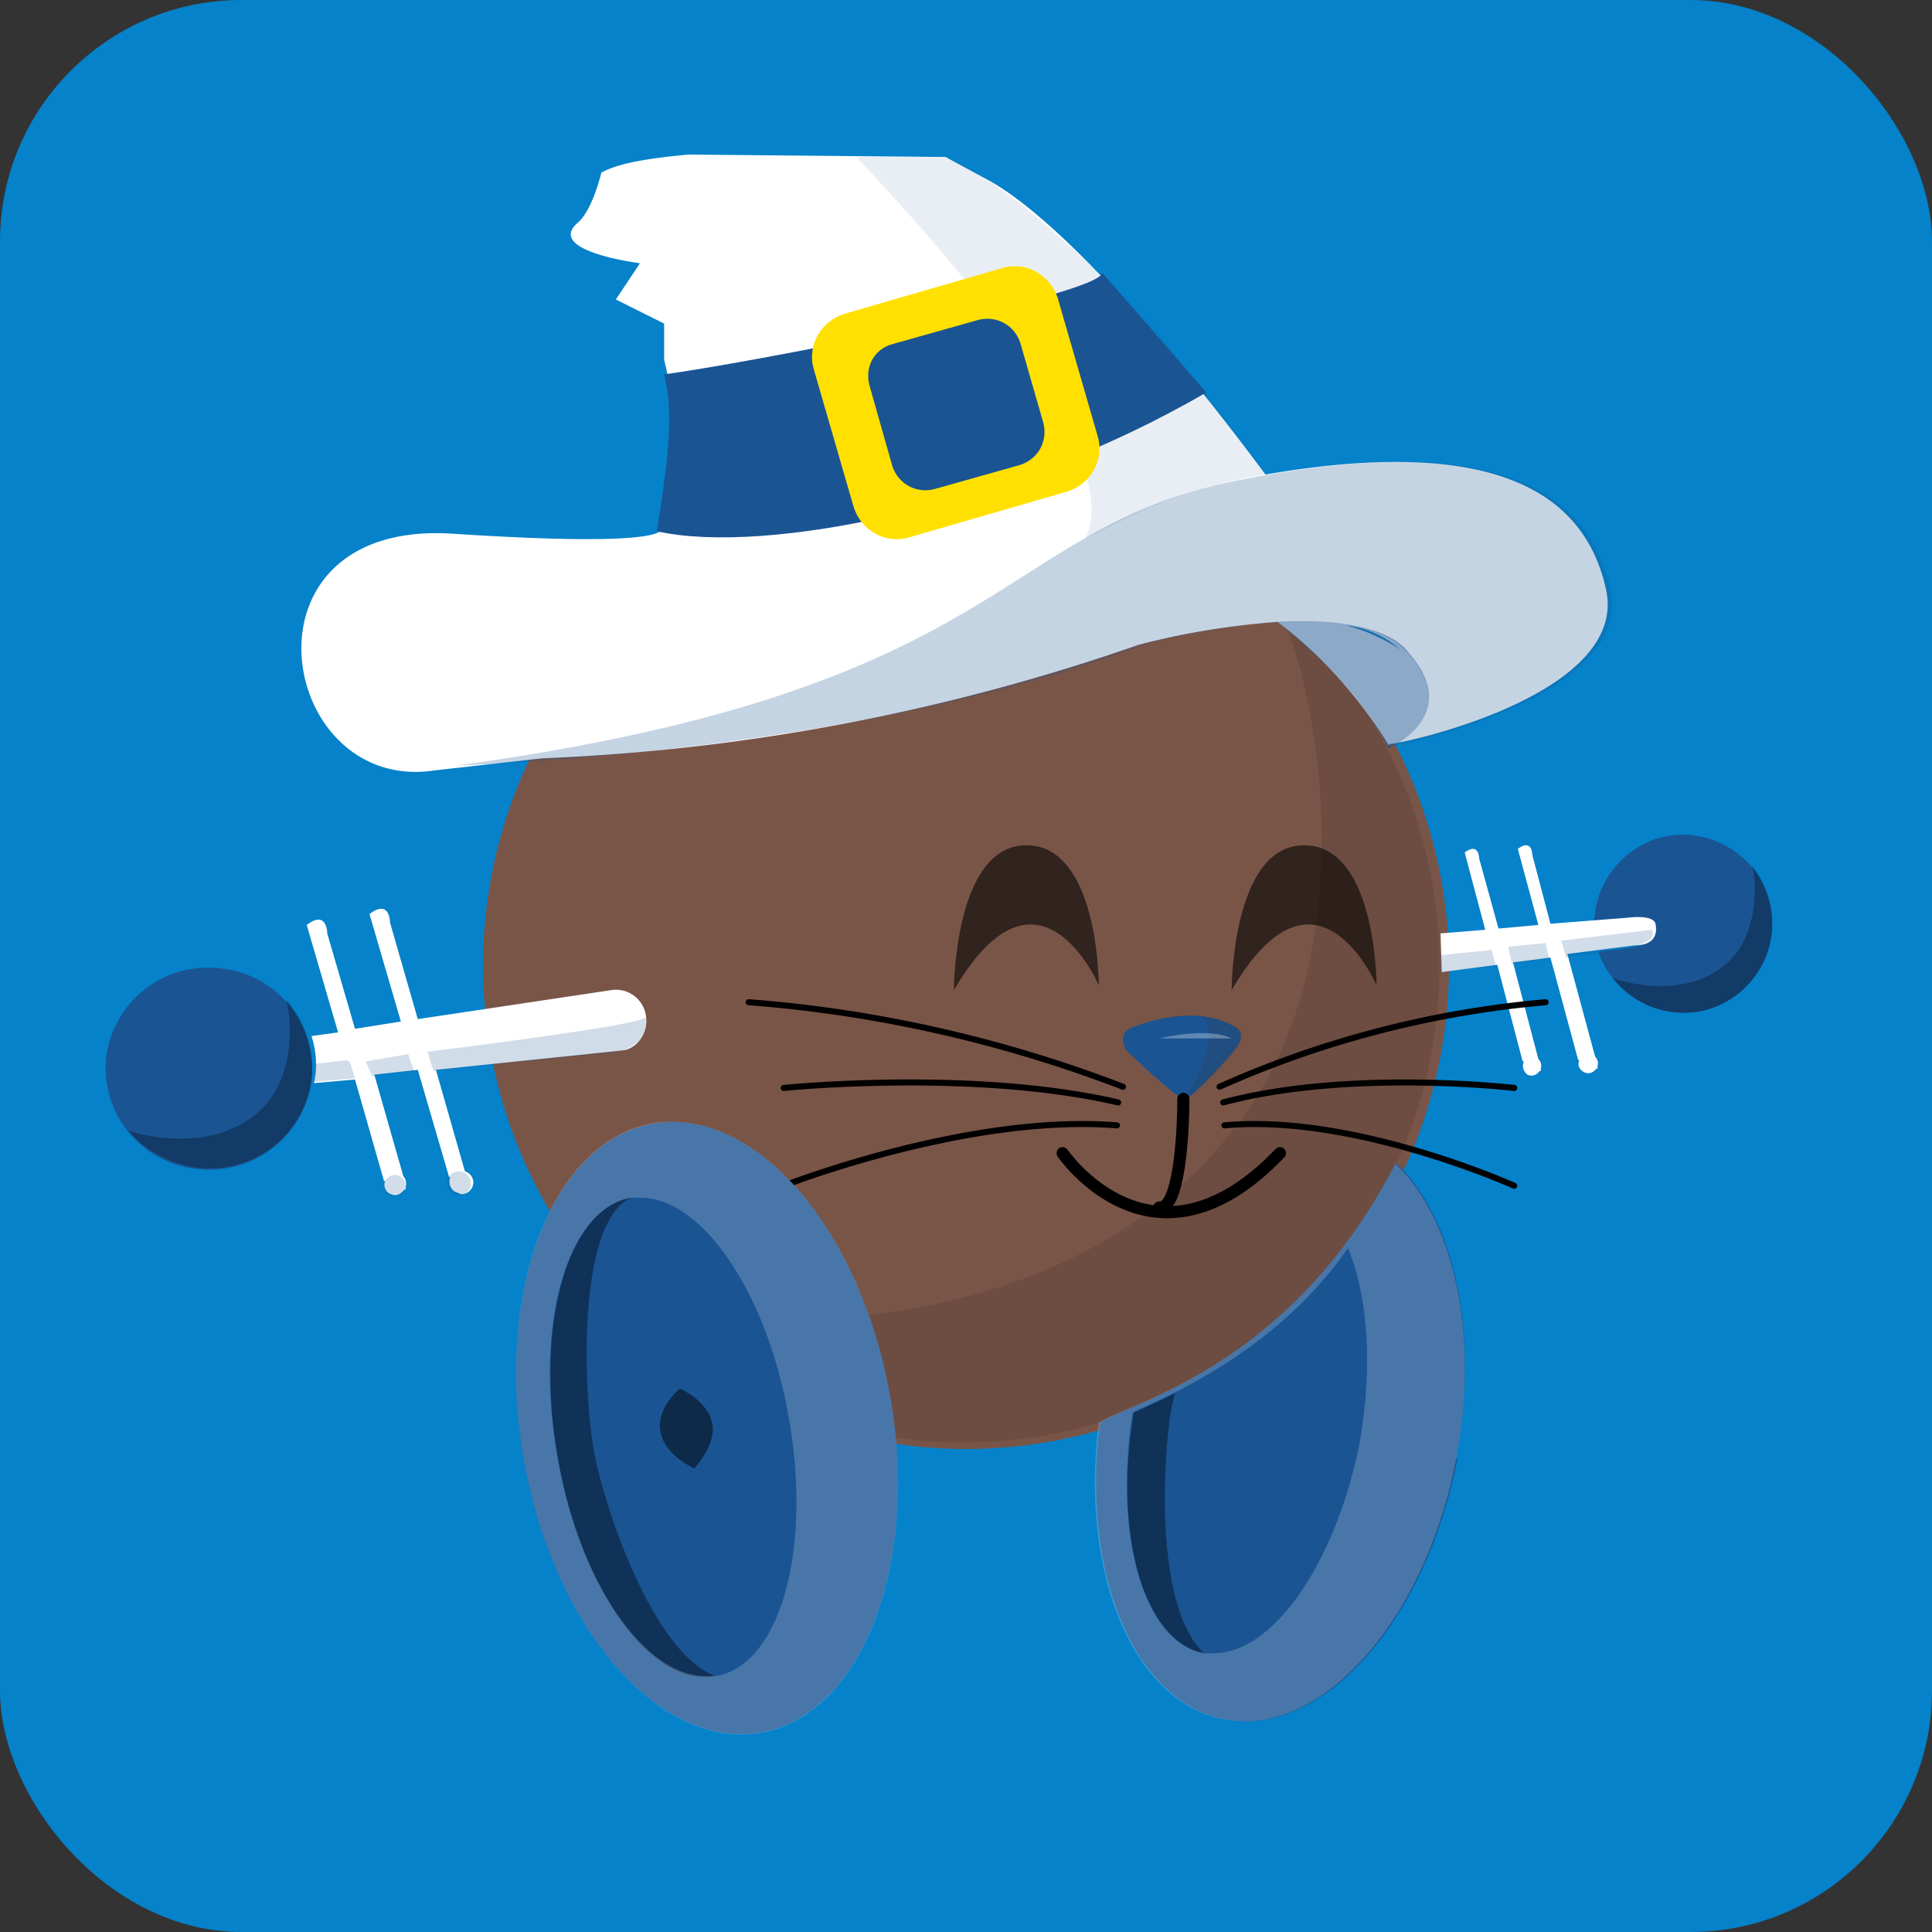
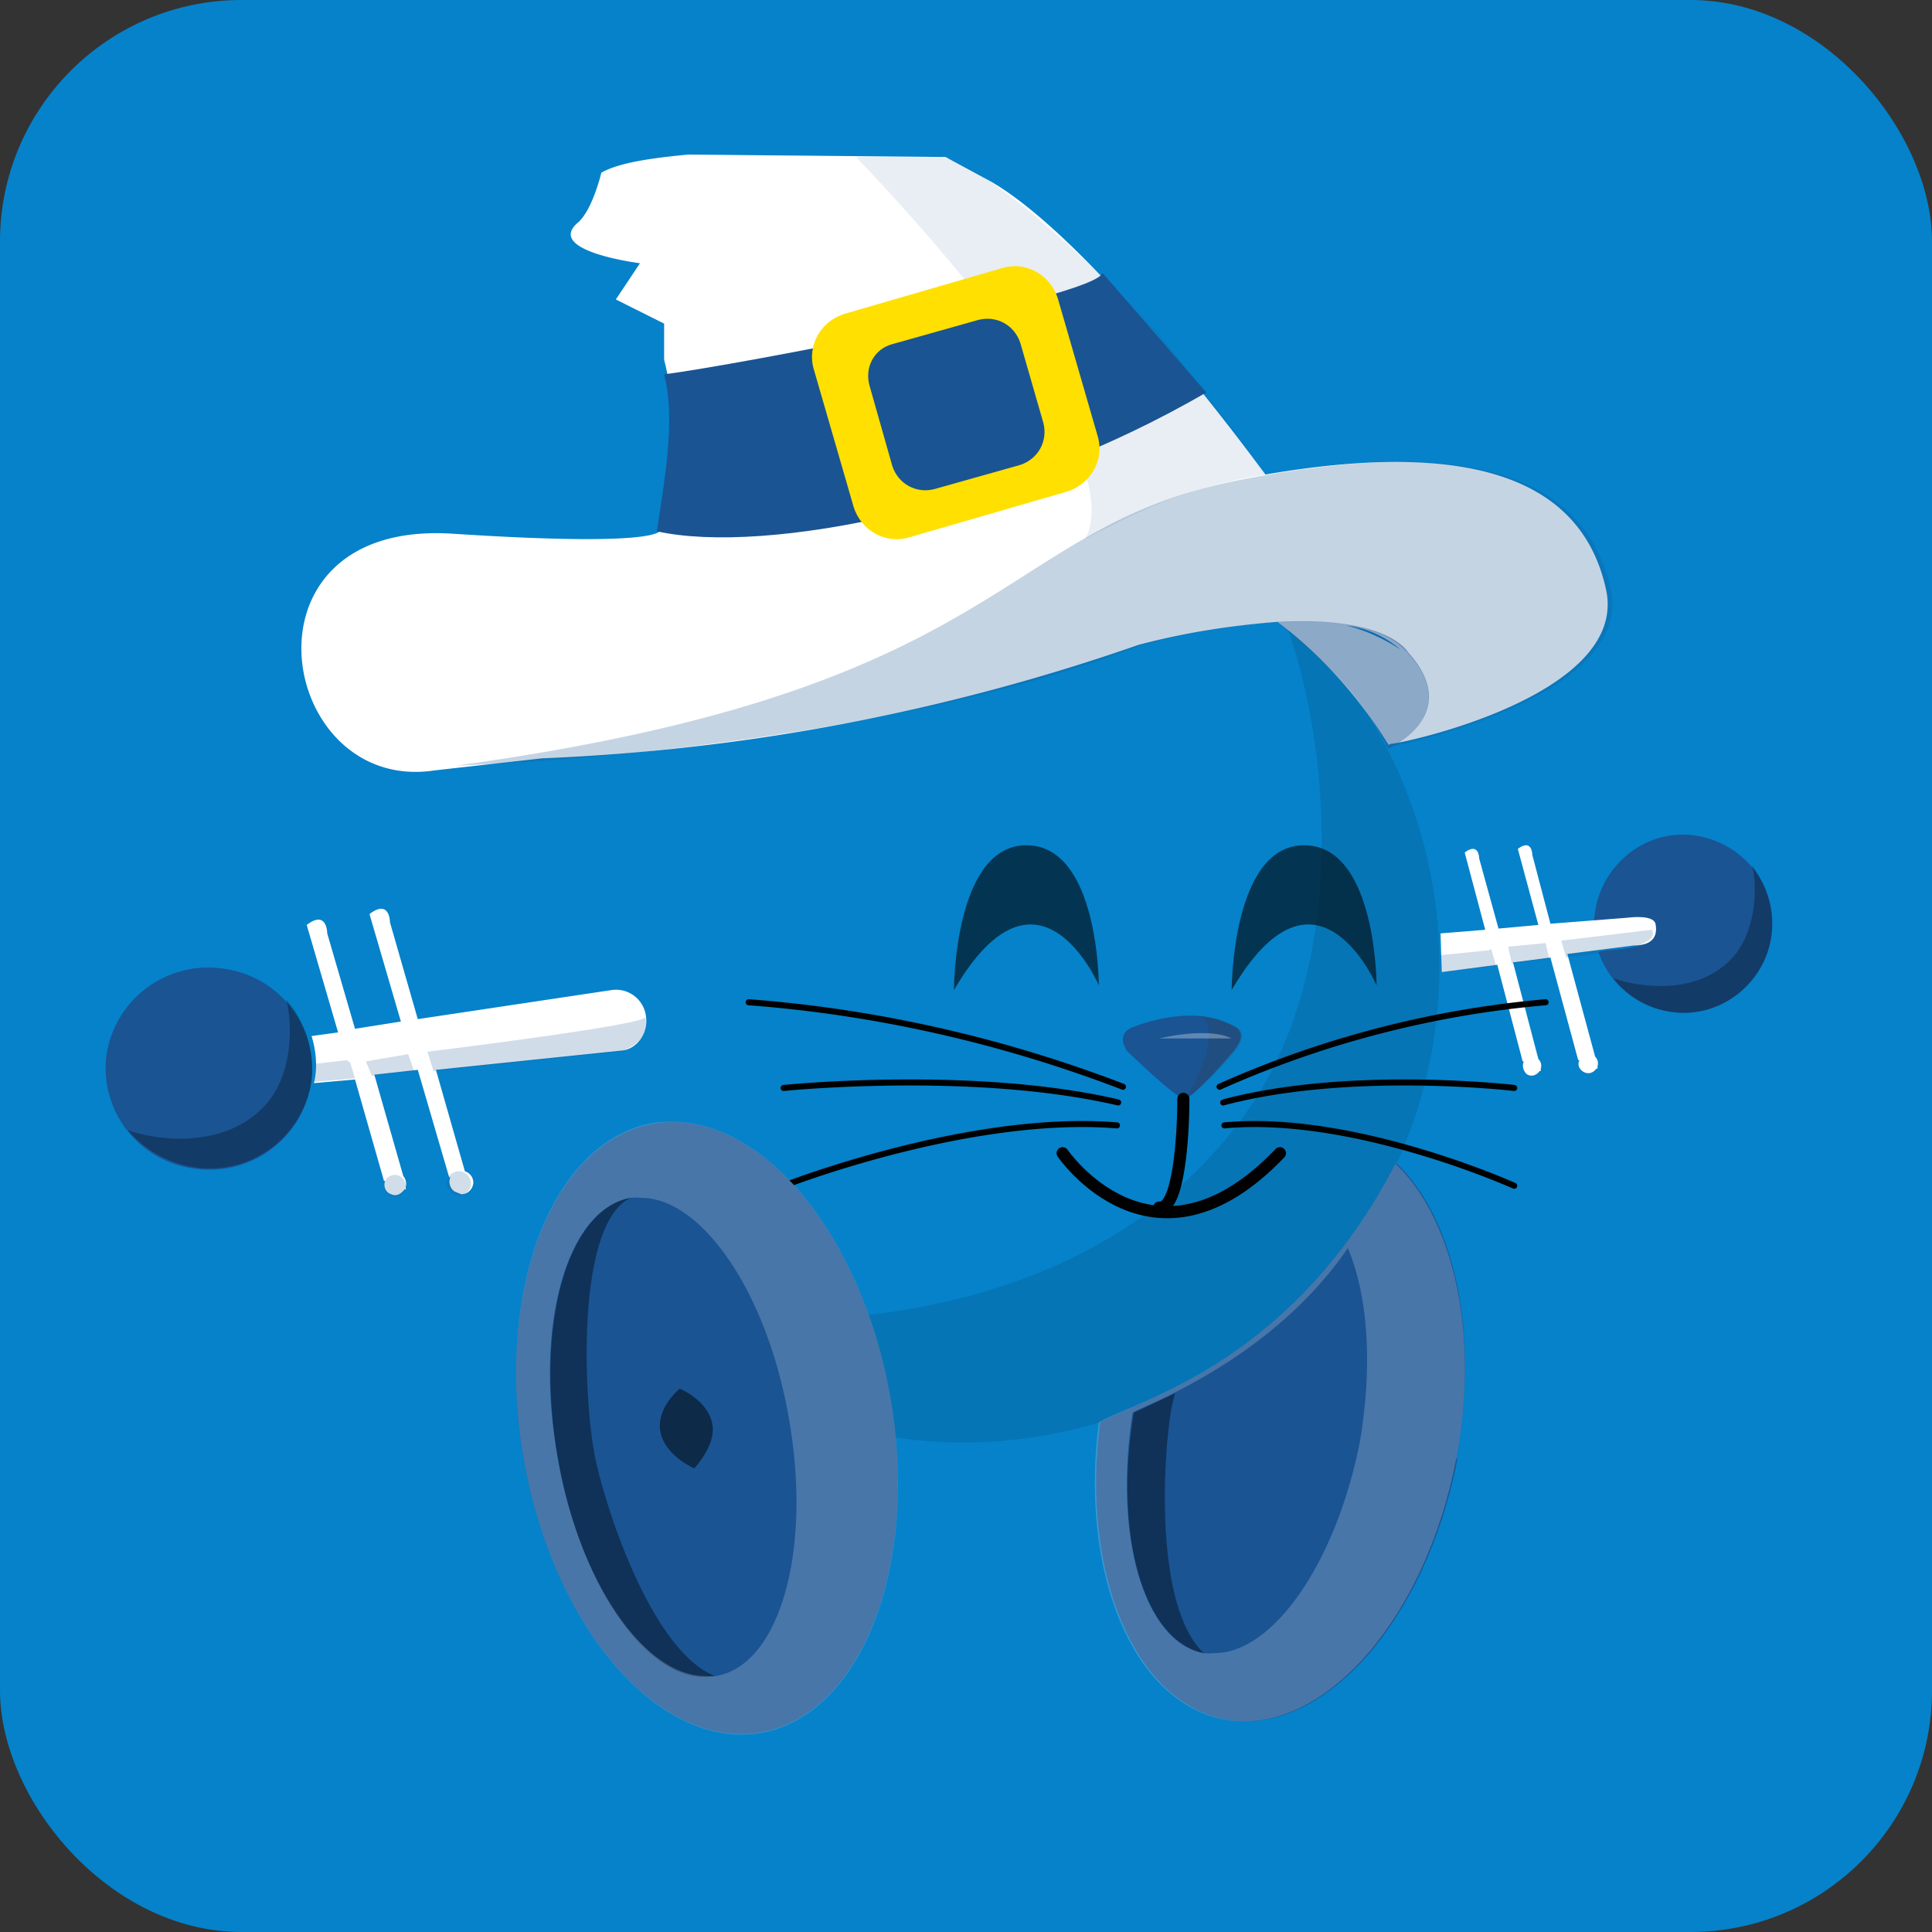
<svg xmlns="http://www.w3.org/2000/svg" viewBox="0 0 160 160" width="160" height="160">
  <rect x="0" y="0" width="160" height="160" fill="#333333" stroke="none" />
  <defs>
    <clipPath id="rectangle-clip-15">
      <rect x="0" y="0" width="160" height="160" rx="20" ry="20" />
    </clipPath>
  </defs>
  <g clip-path="url(#rectangle-clip-15)">
    <g color="#795548" fill="#1A5493">
      <rect fill="#0582CA" x="0" y="0" width="160" height="160" />
-       <circle cx="80" cy="80" r="40" fill="#795548" />
      <g opacity=".1" fill="#010101">
        <path d="M119.21,80a39.46,39.46,0,0,1-67.13,28.13c10.36,2.33,36,3,49.82-14.28,10.39-12.47,8.31-33.23,4.16-43.26A39.35,39.35,0,0,1,119.21,80Z" />
      </g>
      <path d="M133 48.8c-1.9-8.6-10.2-12.6-28.2-9.5C99.4 32 89 19 82 15l-3.7-2-21.3-.2c-3.2.3-5.8.7-7.2 1.5 0 0-.7 3-1.9 4.1-2.9 2.4 5.1 3.4 5.1 3.4l-2 3 4 2v3c1.8 6.9-.3 14-.3 14s1.2 1.6-17.2.4C19.1 43 23 65.8 36 63.8l8.9-1a171 171 0 0049.4-9.4c3.8-1 7.6-1.6 11.5-1.9 3.7 2.8 6.8 6.3 9.2 10.2l.3-.2-.2.1c0 .2 19.9-3.8 17.9-12.8zm-21.5 3c1.7.2 3.2.9 4.5 2-1.4-.9-2.9-1.6-4.5-2z" fill="#fff" />
      <path d="M105.8 51.5c3.7 3 7 6.2 9.2 10.5 0 0 6.3-2.8 1.6-8 0 0-1.6-3-10.8-2.5z" opacity=".5" />
      <path d="M37.8 63.4s33-.9 56.8-10c0 0 16.7-4.6 21.7.4s-.9 8-.9 8 20-4 18-13-11-13-31-9-18.6 17.3-64.6 23.6z" opacity=".25" />
      <path d="M70.9 13c11 11.6 22 25.6 19 31.6 5-2.5 8.1-4.2 14.9-5.3-2.9-4.2-6-8.2-9.2-12.1C95.6 27.2 83 14 78 13z" opacity=".1" />
      <path d="M54.4 44c9 2 29.2-2 45.5-11.5l-8.6-9.9c-.5 2-30.7 7.7-36.3 8.4.9 3.5.2 7.8-.6 13z" />
      <path d="M69.9 26L83 22.2c2-.6 4 .6 4.6 2.5l3.3 11.4c.6 2-.6 4-2.5 4.6l-13.1 3.8c-2 .6-4-.6-4.6-2.5l-3.3-11.4c-.6-2 .6-4 2.5-4.6z" fill="#ffe000" />
      <path d="M73.9 28.5l7.1-2c1.5-.4 3 .4 3.5 1.9l1.9 6.6c.4 1.5-.4 3-1.9 3.5l-7.1 2c-1.5.4-3-.4-3.5-1.9L72 31.9c-.4-1.5.4-3 1.9-3.4z" />
      <path d="M53.5 84.2a2.5 2.5 0 00-2.9-2.2l-16 2.4-2.3-8s0-2-1.7-.7l2.6 8.9-3.8.6-2.3-7.9s0-2-1.7-.7l2.6 8.9-2.2.3c.4 1.3.5 2.6.2 3.9l3.4-.3 2.4 8.4h.1c-.2.5.1 1 .5 1.1.4.2.8 0 1.1-.4h.1v-.2a1 1 0 00-.2-.9L31 89l3.6-.4 2.6 8.9h.1c-.2.4 0 1 .4 1.2l.5.2c.6 0 1-.5 1-1a1 1 0 00-.7-.9l-2.4-8.4L51.5 87c1.2-.1 2.2-1.4 2-2.8z" fill="#fff" />
      <path d="M51.3 87.1l-15.4 1.6-.5-1.6s18.8-2.3 18-2.9c.1 0 .6 2.1-2.1 2.9z" opacity=".2" />
      <path d="M8.8 87.5a8.5 8.5 0 019.5-7.3c4.7.5 8 4.7 7.5 9.3a8.5 8.5 0 01-9.5 7.3 8.4 8.4 0 01-7.5-9.3zM146.7 77.5c-.5 4-4.3 6.9-8.3 6.3a7.4 7.4 0 01-6-4.9c-.1-.4 4.6.1 4.6-1.9 0-1-1.7-1-3-.9l-2 .2.1-.8c.6-4 4.3-6.9 8.3-6.3s6.9 4.2 6.3 8.3z" />
      <g fill="#010101" opacity=".3">
        <path d="M25.8 89.4a8.5 8.5 0 01-9.5 7.3 9 9 0 01-5.7-3.1c2.2.8 7.7 1.6 11.1-1.8 2.5-2.4 2.6-6.8 2-9a8.6 8.6 0 012.1 6.6zM146.7 77.5c-.6 4-4.3 6.9-8.3 6.3a7.4 7.4 0 01-4.8-2.8c1.9.7 6.6 1.5 9.6-1.4 2.2-2.1 2.4-6 1.9-7.9a8 8 0 011.6 5.8z" />
      </g>
      <path d="M137.1 76.5c-.2-.8-2.3-.5-2.3-.5l-6.4.5-1.5-5.7s0-1.4-1.2-.5l1.7 6.3-3.3.3-1.6-5.8s0-1.4-1.2-.5L123 77l-3.7.3.1 3.2 4.6-.6 2.1 8h.1c-.2.4 0 .9.3 1.1.4.2.8 0 1-.3h.1v-.2c.1-.3 0-.6-.2-.8l-2.1-8 3.1-.4 2.3 8.5h.1c-.2.4 0 .8.4 1 .4.2.8 0 1-.3h.1v-.2c.1-.3 0-.6-.2-.8l-2.3-8.5 5.5-.7c1.6 0 2-.8 1.8-1.8z" fill="#fff" />
      <g opacity=".2">
        <path d="M123.9 80l-4.6.5v-1.4l4-.4.2-.1zM128.3 79.4l-3.1.4-.3-1.4 3.1-.3zM134.4 78.7l-4.7.6-.4-1.4 7.5-.9c0 .1.8.9-2.4 1.7zM29.4 89.3l-3.4.3.1-1.5 2.6-.3.3.2zM30.3 87.9l3.5-.6.5 1.4-3.5.4z" />
        <circle cx="38" cy="98" r="1" />
        <circle cx="32.7" cy="98.2" r=".9" />
      </g>
      <path d="M94 85s4.8-2 8.2 0c.8.4.7 1.1 0 2 0 0-3.4 4-4.1 4s-4.8-4-4.8-4c-.6-1-.3-1.7.7-2z" />
      <path d="M99.3 84.1c1 .2 2 .4 3 .9.8.4.7 1.1 0 2a22.1 22.1 0 01-4.1 4c1.9-3.2 2.6-6.3 1.1-6.9z" fill="#3a3a3a" opacity=".2" />
      <g fill="none" stroke="#000" stroke-linecap="round" stroke-linejoin="round">
        <path d="M96 100c1.6.2 2-5.8 2-9M88 95.5s7.5 11 18 0" />
      </g>
      <g fill="#010101" opacity=".6">
        <path d="M79 82s0-12 6-12 6 11.6 6 11.6S86 70 79 82zM102 82s0-12 6-12 6 11.6 6 11.6-5-11.6-12 .4z" />
      </g>
      <path d="M96 86s4-1 6 0h-6z" opacity=".3" fill="#fff" />
      <g fill="none" stroke="#000" stroke-linecap="round" stroke-linejoin="round" stroke-width=".5">
        <path d="M93 90c-9.9-3.8-20.4-6.2-31-7M92.6 91.3c-12-2.8-27.7-1.2-27.7-1.2M92.5 93.2c-12.3-1-27.6 5-27.6 5M101 90a84.1 84.1 0 0127-7M101.3 91.3c10.5-2.8 24.1-1.2 24.1-1.2M101.4 93.2c10.7-1 24 5 24 5" />
      </g>
      <ellipse cx="36.9" cy="126.7" rx="15.4" ry="25.6" transform="rotate(-10.1)" />
      <path d="M59 118c.3 1.7-1.5 3.6-1.5 3.6s-2.4-1-2.8-3 1.6-3.6 1.6-3.6 2.4 1 2.7 3z" fill="#010101" opacity=".5" />
      <path d="M120.7 120.8c-2.6 13.5-11.2 23.1-19.2 21.6-7.6-1.4-12-12.2-10.4-24.6C94 116 107 113 115.6 96.3c4.8 4.5 7 14.1 5 24.5z" />
      <g fill="#010101" opacity=".4">
        <path d="M49.2 120.3c.8 4.2 4.7 16.4 10 18.5-5.2 1-11.1-7.1-13-18s.7-20.6 6-21.6c-4.6 2.3-3.8 16.9-3 21zM97 116.7c-.7 4-1.4 16.4 2.7 20.2-5-1-7.5-9.8-5.8-19.9l3.4-1.6-.3 1.3z" />
      </g>
      <g fill="#fff" opacity=".2">
        <path d="M55.6 92.9a25.6 15.4 79.9 00-1.5.1 25.6 15.4 79.9 00-10.7 28 25.6 15.4 79.9 0019.7 22.5 25.6 15.4 79.9 0010.6-28 25.6 15.4 79.9 00-18-22.6zm-2.5 6.3c5 0 10.4 7.8 12.2 18.1 2 11-.7 20.6-6 21.5a4.9 4.9 0 01-.9 0c-5 0-10.4-7.7-12.2-18-2-11 .7-20.6 6-21.6a4.8 4.8 0 01.9 0zM115.6 96.3C107 113 94 116 91 117.8c-1.6 12.4 2.8 23.2 10.4 24.6 8 1.5 16.6-8.1 19.2-21.6 2-10.4-.3-20-5.1-24.5zm-4 7c1.7 4 2.1 9.8 1 16.2-2 10-7.2 17.4-12 17.4a4.3 4.3 0 01-1 0c-4.9-1-7.4-9.8-5.8-19.9.1-.3 11.2-4 17.8-13.6z" />
      </g>
    </g>
  </g>
</svg>